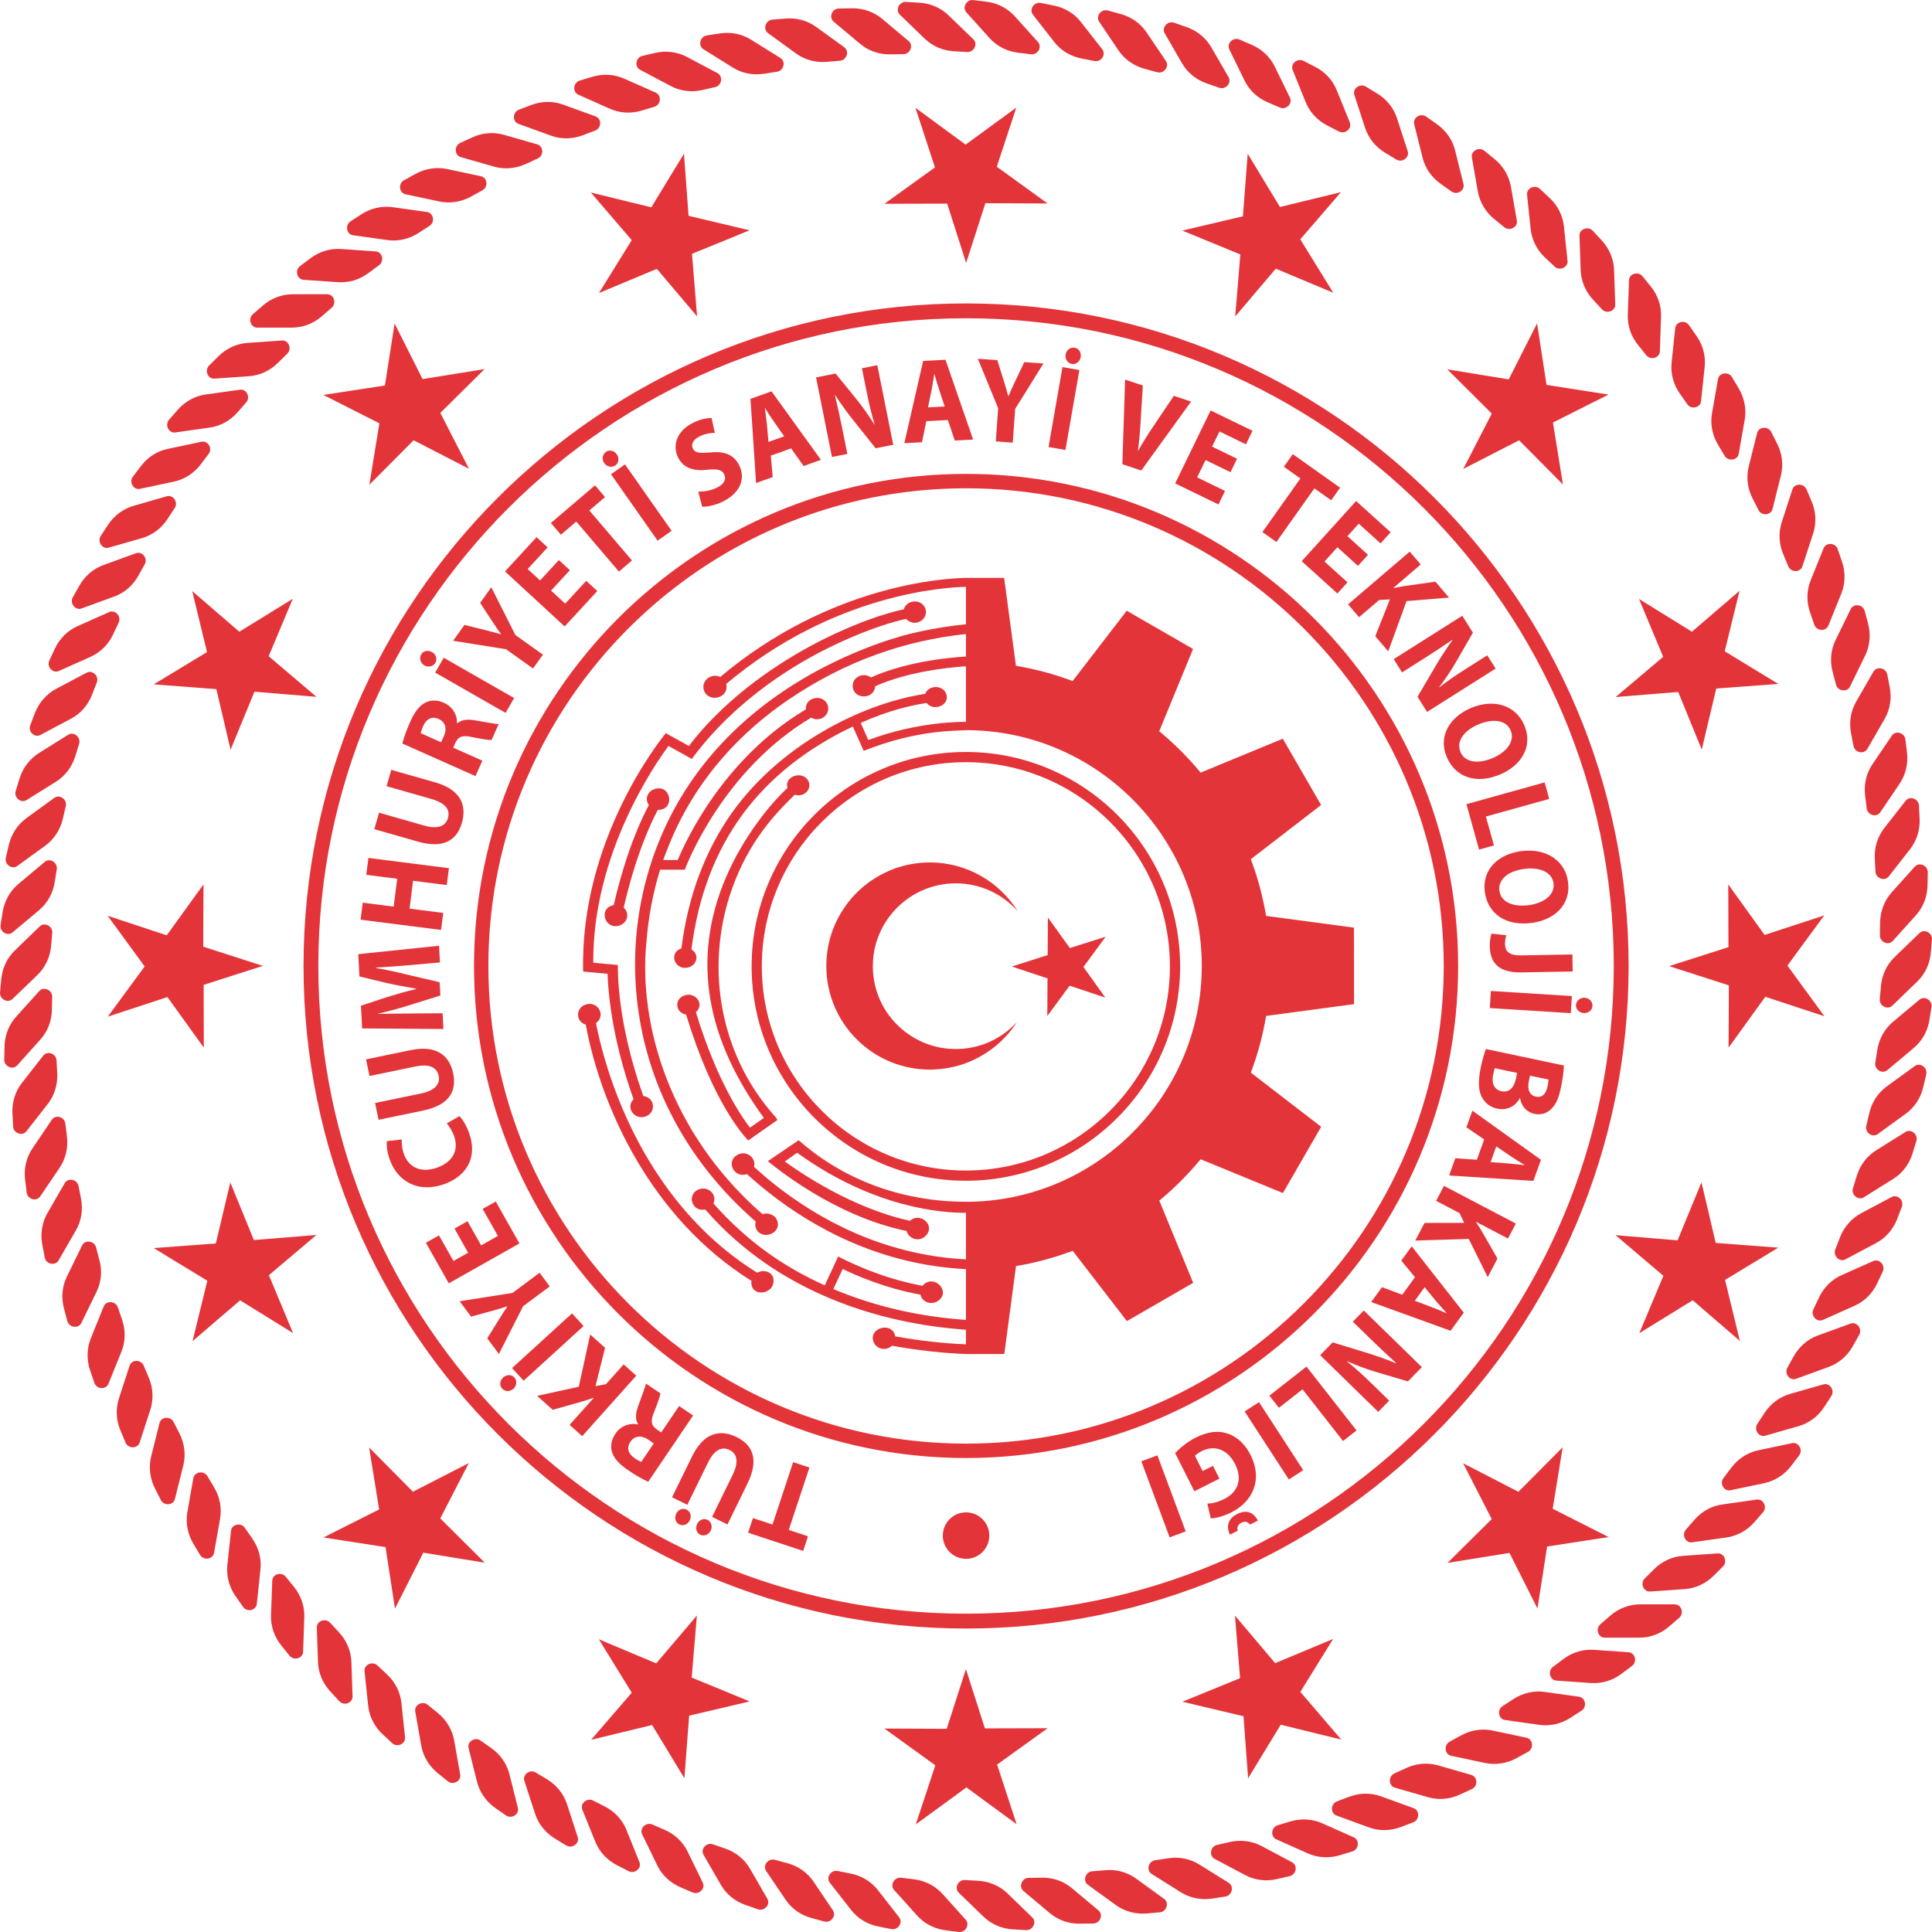
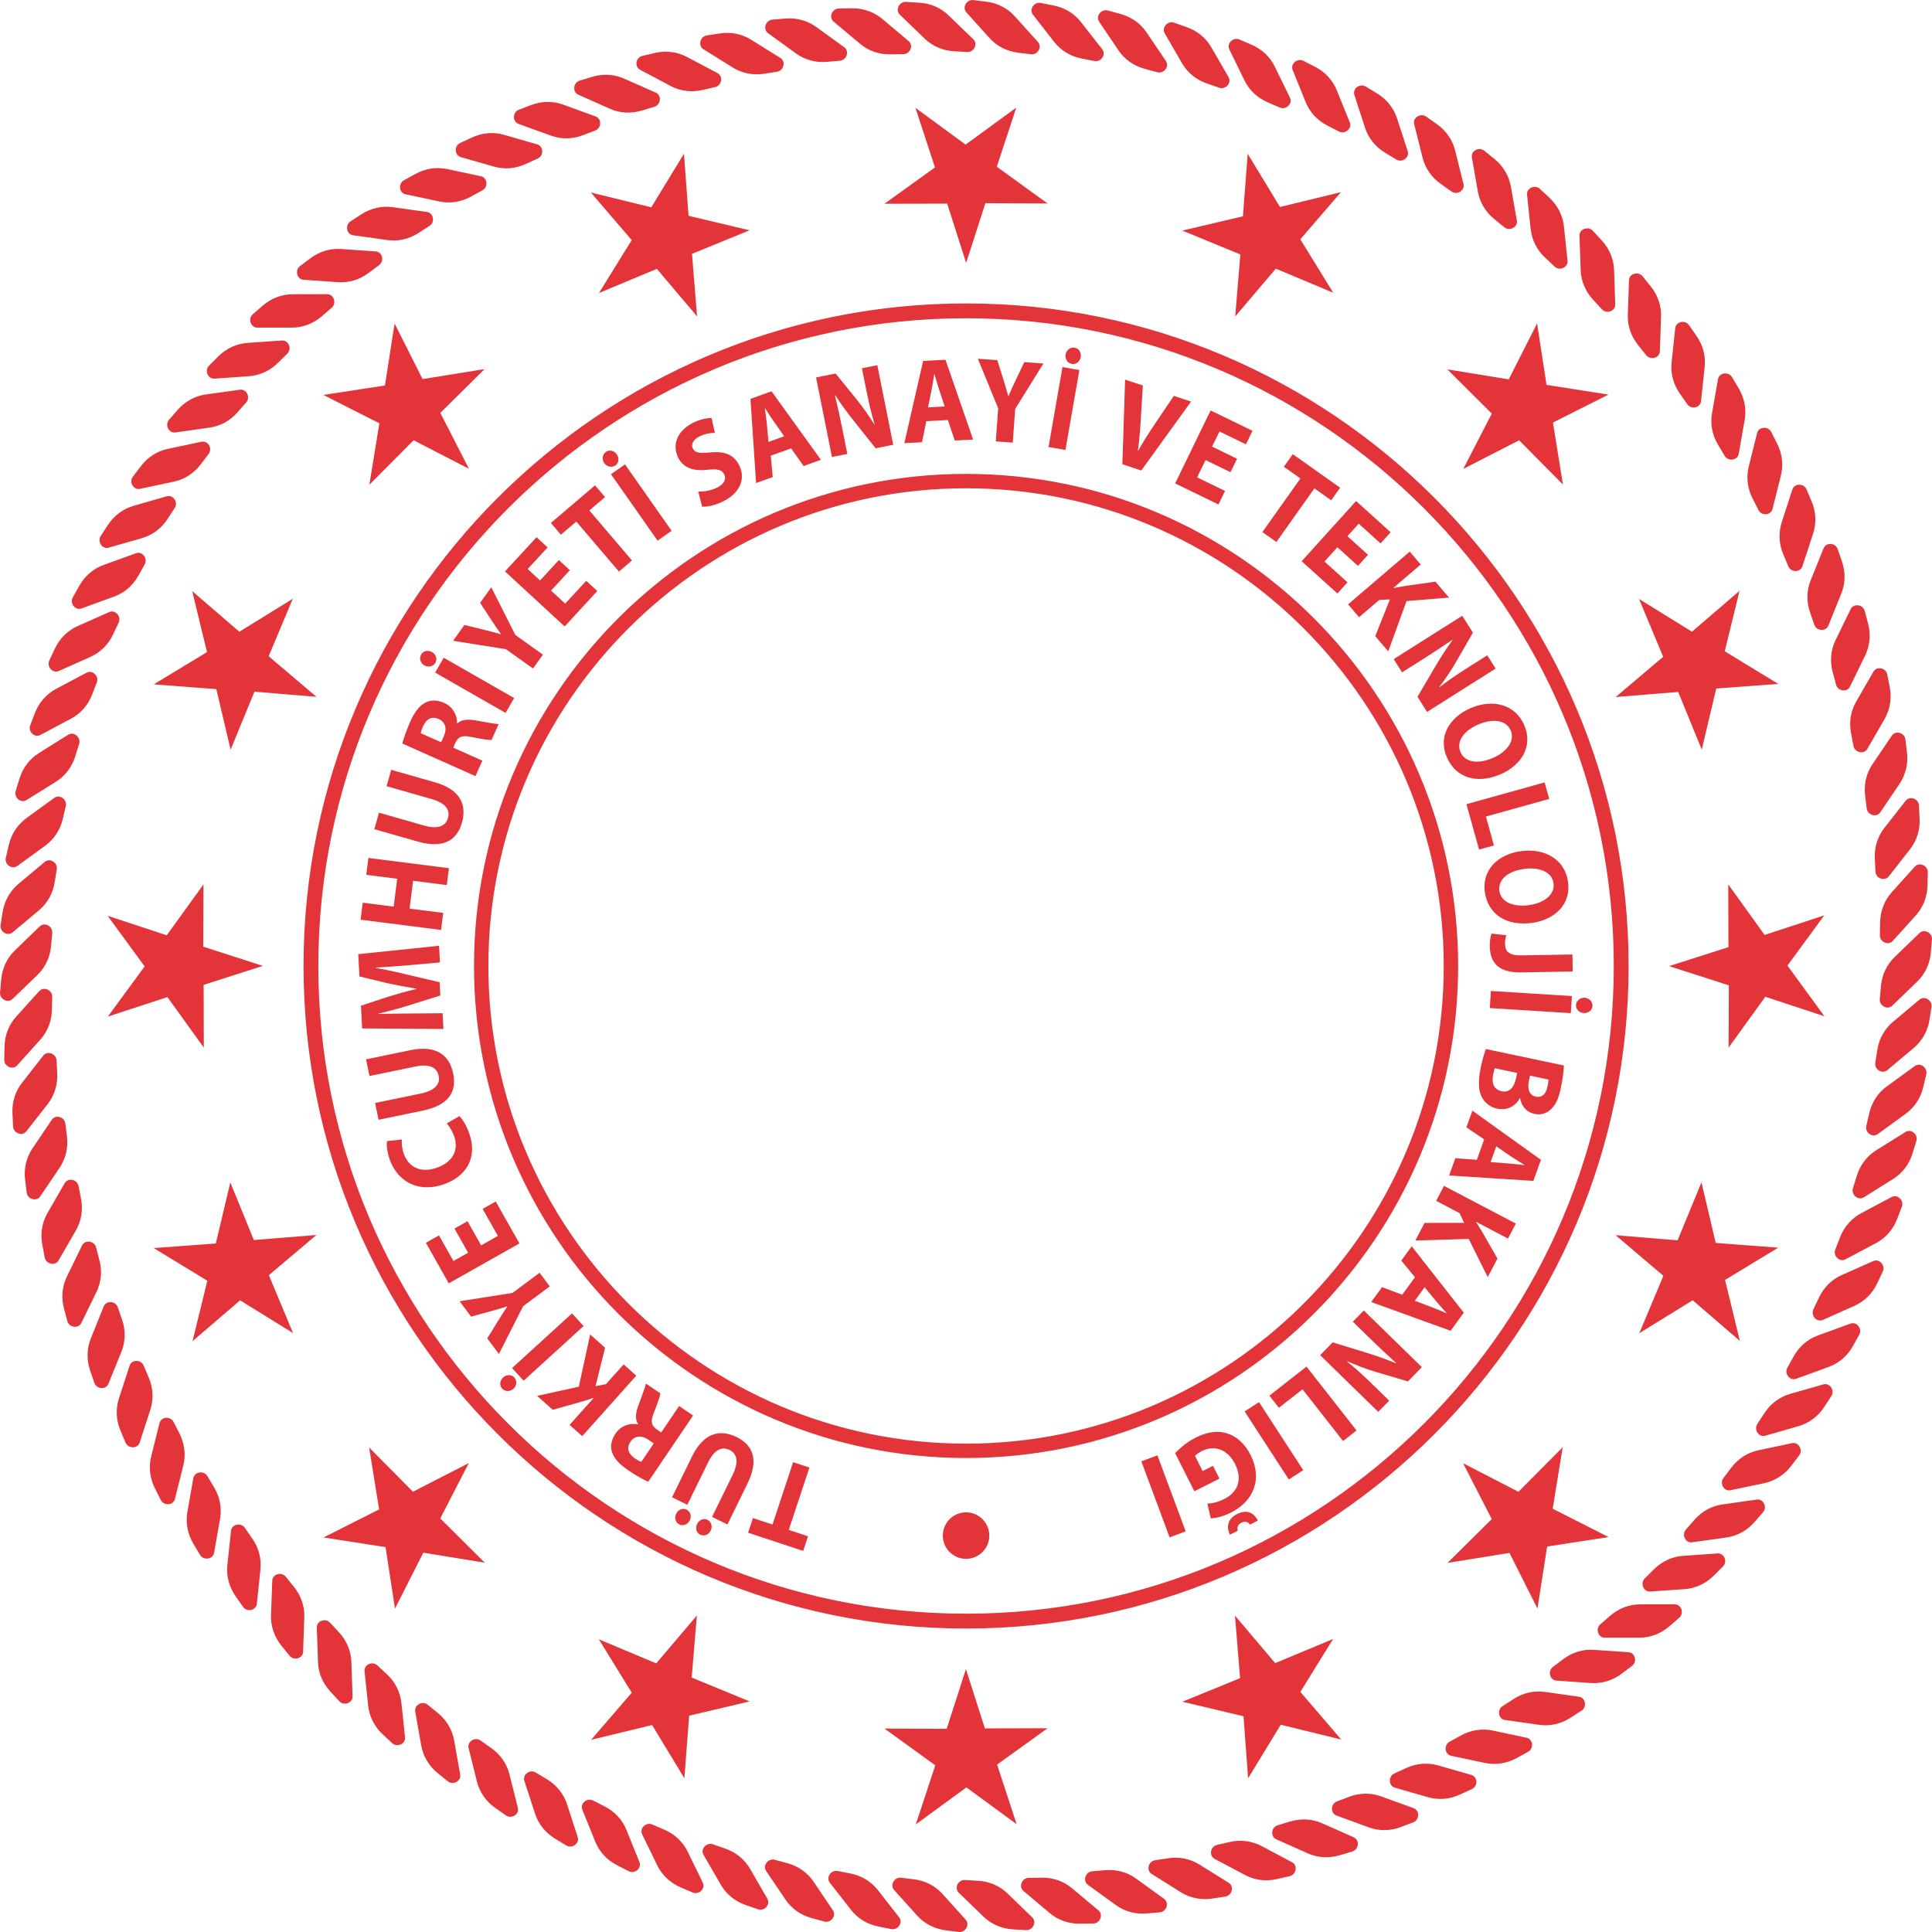
<svg xmlns="http://www.w3.org/2000/svg" xml:space="preserve" width="20.045mm" height="20.045mm" version="1.1" style="shape-rendering:geometricPrecision; text-rendering:geometricPrecision; image-rendering:optimizeQuality; fill-rule:evenodd; clip-rule:evenodd" viewBox="0 0 3270.41 3270.45">
  <defs>
    <style type="text/css">
   
    .fil0 {fill:#E33439;fill-rule:nonzero}
   
  </style>
  </defs>
  <g id="Layer_x0020_1">
    <g id="_2010342140976">
      <path class="fil0" d="M2775.04 2772.25l-58.57 0c-11.19,0 -16.22,-15.17 -7.42,-22.71l16.81 -14.59c14.34,-12.38 32.21,-19.15 50.61,-19.15l58.54 0c11.26,0 16.27,15.14 7.47,22.79l-16.77 14.52c-14.34,12.37 -32.21,19.14 -50.66,19.14zm-1139.74 -212.15c-21.73,0 -39.35,17.62 -39.35,39.35 0,21.72 17.62,39.32 39.35,39.32 21.75,0 39.35,-17.6 39.35,-39.32 0,-21.73 -17.6,-39.35 -39.35,-39.35zm371.82 32.22l-47.89 -128.73 -27.2 10.12 47.9 128.73 27.18 -10.12zm14.65 -67.92l42.47 -21.41 -10.92 -21.65 -17.57 8.84 -12.91 -25.63c1.44,-2.15 5.82,-5.27 11.73,-8.24 21.16,-10.67 43.43,-3.13 56.17,22.14 13.38,26.56 3.72,47.87 -17.78,58.7 -12.53,6.3 -21.49,7.85 -29.19,8.11l5.76 24.91c7.02,0.08 19.91,-2.53 34.64,-9.95 37.43,-18.86 53.3,-56.03 32.96,-96.88 -8.96,-18.13 -22.78,-31.21 -38.6,-36.48 -15.96,-5.63 -33.87,-3.7 -54.71,6.8 -15.06,7.59 -28.11,19.2 -34.62,26.09l32.57 64.64zm107.57 49.62c-6.85,-13.23 -18.47,-19.48 -35.27,-11.01 -16.07,8.09 -18.47,21.41 -12.09,34.87l13.2 -6.64c-1.4,-4.8 -0.67,-10.15 6.44,-13.72 6.95,-3.51 11.68,-0.46 14.18,3.33l13.54 -6.82zm76.7 -85.35l-74.82 -115.19 -24.33 15.79 74.81 115.2 24.34 -15.81zm5.55 -175.33l-62.82 49.22 16.12 20.54 39.96 -31.33 68.62 87.57 22.84 -17.9 -84.73 -108.11zm78.46 -76l29.61 28.88c16.04,15.66 30.13,28.89 43.64,41.03l-0.21 0.54c-15.92,-6.75 -34.44,-13.17 -50.22,-18l-56.97 -17.46 -21.16 21.68 98.3 95.94 18.53 -18.99 -28.73 -28.05c-14.75,-14.39 -28.44,-26.92 -42.73,-38.24l0.38 -0.39c15.11,6.79 32.61,13.3 48.26,17.96l54.58 16.17 23.58 -24.15 -98.32 -95.94 -18.53 19.01zm83.65 -45.7l-34.28 -12.76 -18.29 25.16 134.42 48.67 22.27 -30.64 -88.14 -112.37 -17.6 24.23 23.14 28.1 -21.52 29.61zm37.87 -12.61l19.14 23.28c5.22,6.38 12.45,14.02 17.98,20.36l-0.23 0.31c-7.73,-3.3 -17.29,-7.46 -25.24,-10.38l-28.27 -10.72 16.63 -22.86zm32.78 -171.64l-13.31 25.35 39.68 20.84 7.75 16.45 -67.06 0.11 -15.7 29.87 90.52 -2.79 32.14 64.64 16.48 -31.39 -26.9 -46.91c-3.02,-4.8 -5.97,-9.74 -9.35,-14.75l0.24 -0.47 53.81 28.24 13.31 -25.35 -121.62 -63.84zm55.64 -44.15l-36.48 -2.66 -10.52 29.27 142.66 9.12 12.81 -35.65 -116.05 -83.21 -10.12 28.18 30.07 20.51 -12.37 34.44zm32.83 -22.7l24.88 16.98c6.8,4.67 15.88,9.99 22.96,14.52l-0.13 0.36c-8.35,-1 -18.68,-2.3 -27.13,-2.89l-30.13 -2.38 9.56 -26.59zm-17.52 -164.75c-2.35,6.1 -5.56,16.25 -8.5,30.18 -5.24,24.88 -4.05,41 1.84,51.74 5.09,9.2 13.59,16.43 25.75,18.99 17.34,3.67 31.16,-4.45 38.36,-17.87l0.39 0.08c2.56,15.26 12.38,24.13 24.38,26.66 12.14,2.56 22.63,-1.81 29.45,-9.5 7.73,-7.86 11.71,-18.06 15.35,-35.31 2.97,-14.08 4.96,-29.38 4.94,-37.12l-131.96 -27.87zm105.94 51.64c-0.11,2.45 -0.47,6.05 -1.76,12.2 -2.69,12.78 -9.59,18.91 -19.76,16.76 -10,-2.1 -14.88,-11.49 -11.75,-26.32l1.94 -9.25 31.33 6.61zm-53.07 -11.21l-2.04 9.63c-2.97,14.1 -10.72,24.28 -24.28,21.41 -14.13,-2.99 -16.95,-15.39 -14.26,-28.16 1.03,-4.83 1.73,-8.21 2.69,-10.85l37.88 7.98zm92.61 -130.13l-137.08 -8.61 -1.81 28.94 137.08 8.63 1.81 -28.96zm6.98 15.26c-0.46,7.18 5.71,13.05 13.02,13.51 7.96,0.49 14.42,-4.58 14.86,-11.76 0.47,-7.41 -5.27,-13.64 -13.23,-14.13 -7.31,-0.46 -14.19,4.81 -14.65,12.38zm-92.44 -84.09c-21.37,0.39 -27.46,-7.15 -27.67,-19.22 -0.1,-5.71 0.83,-10.83 2.22,-14.88l-25.13 -2.77c-1.97,5.73 -3.03,14.52 -2.92,21.13 0.51,28.03 14.5,45.24 53.6,44.54l86.8 -1.55 -0.51 -28.78 -86.39 1.53zm78.97 -124.72c-5.22,-37.38 -39.12,-57.38 -79.9,-51.69 -38.73,5.42 -66.14,31.65 -60.91,69.23 5.17,36.99 35.75,58.33 80.37,52.08 37.53,-5.24 65.85,-30.79 60.43,-69.62zm-24.55 2.59c2.76,19.74 -16.71,33.59 -41.13,37 -26.43,3.69 -47.77,-4.67 -50.46,-23.98 -2.68,-19.15 14.46,-33.43 41.12,-37.17 26.41,-3.69 47.79,4.85 50.48,24.15zm-147.4 -133.82l21.39 76.86 25.16 -6.98 -13.62 -48.93 107.18 -29.84 -7.78 -27.95 -132.32 36.84zm97.76 -134.02c-14.98,-34.62 -52.96,-44.88 -90.76,-28.52 -35.88,15.53 -55.31,48.13 -40.23,82.95 14.83,34.28 49.97,46.7 91.33,28.8 34.77,-15.06 55.26,-47.23 39.66,-83.23zm-22.94 9.06c7.91,18.29 -7.16,36.82 -29.79,46.61 -24.49,10.61 -47.28,8.24 -55.03,-9.66 -7.68,-17.75 5.01,-36.07 29.73,-46.78 24.47,-10.59 47.35,-8.08 55.1,9.82zm-183.81 -98.14l34.95 -22.11c18.94,-11.98 35.09,-22.63 50.02,-32.96l0.49 0.33c-10.26,13.93 -20.8,30.44 -29.16,44.69l-30.17 51.38 16.2 25.62 116.09 -73.42 -14.19 -22.43 -33.92 21.47c-17.43,11.01 -32.79,21.42 -47.1,32.71l-0.29 -0.46c10.08,-13.13 20.49,-28.67 28.65,-42.78l28.37 -49.35 -18.03 -28.54 -116.1 73.42 14.19 22.43zm-91.4 -115.17l18.62 21.77 34.07 -29.12 18.14 -1.08 -24.77 62.33 21.93 25.65 30.98 -85.1 71.95 -5.87 -23.05 -26.95 -53.53 7.6c-5.58,1.03 -11.27,1.93 -17.16,3.21l-0.34 -0.41 46.19 -39.48 -18.62 -21.78 -104.4 89.25zm33.76 -83.88l-34.83 -31.51 19.14 -21.16 36.95 33.41 17.08 -18.91 -58.48 -52.86 -92.12 101.87 60.47 54.67 17.08 -18.89 -38.95 -35.21 21.85 -24.16 34.83 31.51 16.97 -18.76zm-178.75 -38.47l23.67 16.77 64.33 -90.76 28.45 20.17 15.09 -21.29 -80.11 -56.78 -15.09 21.31 27.96 19.82 -64.32 90.76zm-42.93 -124.13l-42.24 -20.53 12.47 -25.66 44.8 21.78 11.14 -22.92 -70.91 -34.46 -60.04 123.54 73.31 35.63 11.14 -22.91 -47.22 -22.96 14.24 -29.29 42.22 20.53 11.08 -22.76zm-162.13 19.91l84.29 -116.69 -29.17 -9.72 -34 50.51c-9.15,13.53 -18.08,27.7 -26.35,42.36l-0.52 -0.16c2.51,-17.18 3.7,-33.35 4.72,-50.17l3.65 -60.04 -30.02 -10.02 -4.6 143.25 32.01 10.69zm-133.38 -175.1l-23.61 135.32 28.6 4.98 23.61 -135.31 -28.6 -4.99zm15.92 -5.25c7.1,1.24 13.62,-4.24 14.88,-11.47 1.37,-7.85 -2.97,-14.83 -10.07,-16.05 -7.29,-1.29 -14.13,3.74 -15.48,11.6 -1.27,7.21 3.21,14.64 10.67,15.92zm-100.11 133.17l4.13 -57.1 47.8 -76.85 -32.37 -2.35 -15.24 32.01c-4.47,9.48 -8.09,17.21 -11.5,25.52l-0.44 -0.02c-2.56,-9.17 -4.65,-16.67 -7.9,-26.94l-10.64 -33.89 -32.91 -2.38 34.39 83.8 -4.05 56.11 28.72 2.09zm-109.82 -38.24l11.68 34.69 31.05 -1.63 -46.76 -135.09 -37.84 1.97 -31.83 139.2 29.89 -1.57 7.28 -35.65 36.53 -1.93zm-33.61 -21.49l6.04 -29.53c1.68,-8.06 3.07,-18.49 4.52,-26.77l0.38 -0.02c2.3,8.09 5.09,18.11 7.82,26.14l9.48 28.72 -28.23 1.47zm-136.59 78.87l-8.09 -40.56c-4.39,-21.96 -8.55,-40.87 -12.84,-58.52l0.49 -0.33c9.32,14.59 20.95,30.35 31.26,43.24l37.13 46.6 29.73 -5.92 -26.9 -134.7 -26.04 5.2 7.86 39.35c4.05,20.23 8.26,38.29 13.66,55.72l-0.52 0.1c-8.65,-14.13 -19.4,-29.4 -29.68,-42.08l-35.89 -44.2 -33.1 6.62 26.92 134.67 26.02 -5.19zm-95.1 -9.41l21.13 29.87 29.3 -10.49 -83.63 -115.94 -35.67 12.76 9.51 142.48 28.18 -10.1 -3.28 -36.24 34.46 -12.35zm-38.37 -10.92l-2.71 -30c-0.72,-8.21 -2.38,-18.6 -3.38,-26.95l0.36 -0.13c4.54,7.1 10.08,15.91 15.01,22.79l17.31 24.78 -26.59 9.51zm-112.3 109.58c8.35,0.52 23.01,-2.45 36.01,-9.12 31.23,-16.01 36.97,-40.87 26.46,-61.38 -8.84,-17.21 -24.03,-23.66 -48.2,-21.32 -17.77,1.52 -25.94,1.35 -29.91,-6.41 -3.28,-6.36 -0.65,-14.59 10.47,-20.3 11.16,-5.71 21,-6.41 26.74,-6.38l-5.69 -25.26c-8.4,0.23 -19.32,2.12 -32.17,8.71 -26.77,13.72 -34.8,38.03 -24.1,58.9 9.07,17.74 27.13,22.7 49.71,20.07 16.32,-1.73 23.97,-0.15 27.85,7.47 4.1,7.96 0.55,16.4 -11.26,22.45 -11,5.65 -23.56,7.28 -32.45,7.03l6.53 25.53zm-154.33 -54.89l78.93 112.43 23.74 -16.67 -78.93 -112.41 -23.74 16.66zm7.55 -14.96c5.89,-4.13 6.62,-12.63 2.4,-18.63 -4.57,-6.51 -12.58,-8.37 -18.47,-4.24 -6.07,4.26 -7.34,12.64 -2.76,19.15 4.21,6 12.63,8.08 18.83,3.72zm5.92 179.75l22.09 -18.81 -72.16 -84.68 26.55 -22.61 -16.94 -19.87 -74.73 63.68 16.94 19.87 26.1 -22.24 72.15 84.66zm-101.63 -19.53l-31.85 34.54 -20.98 -19.35 33.77 -36.63 -18.73 -17.26 -53.43 57.95 100.98 93.13 55.26 -59.94 -18.71 -17.26 -35.6 38.6 -23.95 -22.09 31.85 -34.52 -18.6 -17.16zm-27.08 160.11l-46.6 -33.23 -40.76 -80.81 -18.86 26.41 19.42 29.69c5.76,8.73 10.47,15.84 15.81,23.09l-0.24 0.36c-9.15,-2.58 -16.66,-4.7 -27.12,-7.26l-34.47 -8.55 -19.17 26.86 89.47 14.23 45.8 32.68 16.72 -23.46zm-182.33 30.41l119.22 68.22 14.42 -25.17 -119.22 -68.23 -14.42 25.19zm0.47 -16.77c3.59,-6.25 0.64,-14.24 -5.73,-17.88 -6.92,-3.96 -14.96,-2.24 -18.53,4 -3.69,6.44 -1.27,14.55 5.65,18.52 6.36,3.64 14.86,1.96 18.62,-4.63zm67.74 191.97l11.65 -26.17 -49.32 -21.98 3.54 -7.96c5.01,-10.65 11.5,-13.75 28.5,-9.89 17,3.39 28.45,5.22 32.84,4.88l12.04 -26.99c-5.84,0.03 -23.8,-3.61 -39.6,-6.23 -12.86,-2.2 -23.23,-1.47 -30.41,5.09l-0.52 -0.23c0.57,-11.8 -5.74,-27.28 -21.73,-34.39 -11.55,-5.16 -22.03,-5.22 -31.02,-0.93 -10.77,5.14 -18.96,16.02 -26.68,33.35 -6.27,14.03 -10.77,27.15 -13.07,36.3l123.77 55.15zm-92.75 -72.69c0.46,-2.04 1.5,-5.92 4.36,-12.35 5.61,-12.02 14.6,-16.74 26.15,-11.58 10.98,4.89 14.57,15.84 8.71,28.99l-4.62 10.36 -34.61 -15.42zm-78.48 162.55l73.7 21.01c42.11,12.02 65.75,-0.96 74.59,-31.96 9.17,-32.09 -4.78,-56.75 -45.54,-68.38l-74.09 -21.13 -7.91 27.69 76.05 21.7c23.31,6.66 31.98,17.78 27.8,32.4 -4.05,14.21 -17.88,18.93 -40.61,12.45l-76.03 -21.7 -7.96 27.92zm-23.28 153.19l136.25 17.34 3.67 -28.78 -57.02 -7.26 6 -47.18 57.01 7.26 3.64 -28.57 -136.25 -17.34 -3.64 28.57 52.37 6.67 -6 47.17 -52.36 -6.67 -3.67 28.8zm134.34 72.41l-1.48 -28.21 -136.77 14.19 1.96 37.67 46.29 11.24c15.5,3.39 33.84,6.79 49.89,9.56l0.02 0.54c-15.88,3.67 -32.79,8.53 -48.46,13.35l-45.15 14.9 2.01 38.42 137.61 0.98 -1.4 -26.68 -52.21 0.42c-17.12,-0.02 -38.31,0.51 -56.88,0.72l-0.02 -0.39c17.72,-3.98 37.05,-9.35 52.86,-14.33l52.41 -16.4 -1.17 -22.55 -54.33 -12.71c-16.3,-4.1 -36.14,-8.39 -53.81,-11.44l-0.03 -0.59c19.91,-1.04 39.83,-2.63 56.29,-4.08l52.39 -4.63zm-103.87 266.34l75.05 -15.55c42.86,-8.88 57.81,-31.33 51.26,-62.91 -6.77,-32.68 -30.56,-48.05 -72.07,-39.45l-75.44 15.61 5.84 28.21 77.43 -16.04c23.76,-4.91 36.58,0.93 39.68,15.83 2.99,14.47 -7.1,25.06 -30.22,29.86l-77.43 16.02 5.89 28.42zm115.38 6.1c4.21,4.54 9.43,12.94 12.37,21.15 8.7,24.28 -2.51,44.39 -28.41,53.65 -28.81,10.33 -48.82,-1.45 -56.52,-23.02 -3.46,-9.66 -3.93,-18.16 -3.41,-24.57l-25.19 2.79c-0.95,5.76 -0.2,17.6 4.83,31.67 13.05,36.42 48.11,56.91 92.22,41.12 36.87,-13.2 56.97,-44.59 42.08,-86.18 -5.22,-14.62 -12.14,-24.82 -16.58,-28.86l-21.39 12.27zm13.12 178.02l23.09 40.9 -24.83 14.03 -24.51 -43.38 -22.17 12.51 38.75 68.66 119.61 -67.53 -40.09 -70.99 -22.17 12.53 25.81 45.72 -28.36 16.01 -23.1 -40.89 -22.03 12.43zm144.07 74.82l-45.9 34.18 -89.43 14.05 19.38 26.04 34.21 -9.4c10.07,-2.81 18.29,-5.11 26.82,-7.98l0.24 0.34c-5.25,7.95 -9.56,14.44 -15.21,23.59l-18.7 30.2 19.71 26.46 40.94 -80.79 45.13 -33.61 -17.21 -23.09zm-27 182.75l101.47 -92.56 -19.55 -21.44 -101.48 92.56 19.56 21.44zm-15.81 -5.6c-4.85,-5.32 -13.36,-4.96 -18.78,-0.02 -5.89,5.37 -6.72,13.54 -1.88,18.86 4.99,5.48 13.46,5.68 19.35,0.31 5.42,-4.94 6.41,-13.54 1.31,-19.15zm206.49 -2.97l-21.36 -19.09 -29.86 33.41 -17.83 3.52 16.19 -65.08 -25.16 -22.48 -19.3 88.48 -70.53 15.45 26.45 23.62 52.05 -14.68c5.38,-1.76 10.92,-3.43 16.58,-5.5l0.41 0.36 -40.5 45.32 21.36 19.09 91.51 -102.43zm96.23 67.47l-23.72 -16.07 -30.3 44.72 -7.2 -4.88c-9.61,-6.8 -11.52,-13.75 -4.75,-29.79 6.33,-16.15 10.13,-27.12 10.57,-31.51l-24.47 -16.58c-0.98,5.74 -7.72,22.81 -13.07,37.88 -4.42,12.27 -5.53,22.63 -0.31,30.84l-0.33 0.47c-11.52,-2.64 -27.87,0.86 -37.69,15.37 -7.08,10.46 -8.99,20.75 -6.35,30.36 3.18,11.5 12.45,21.47 28.14,32.11 12.73,8.63 24.83,15.37 33.45,19.24l76.01 -112.17zm-87.84 78.56c-1.91,-0.82 -5.56,-2.51 -11.39,-6.46 -10.85,-7.64 -13.92,-17.31 -6.82,-27.79 6.74,-9.95 18.16,-11.57 30.09,-3.48l9.38 6.35 -21.26 31.37zm145.98 105.79l33.71 -68.82c19.25,-39.32 10.65,-64.89 -18.31,-79.08 -29.97,-14.67 -56.68,-5.32 -75.35,32.76l-33.89 69.19 25.88 12.68 34.78 -71.02c10.65,-21.78 23.15,-28.34 36.81,-21.65 13.26,6.51 15.47,20.95 5.06,42.18l-34.77 71.01 26.07 12.76zm-33.99 -7.83c-6.48,-3.17 -14.05,0.2 -17.36,6.95 -3.49,7.16 -1.22,15.09 5.06,18.16 6.66,3.26 14.46,0.28 17.98,-6.89 3.3,-6.75 1.13,-14.9 -5.68,-18.22zm-35.23 -17.25c-6.67,-3.28 -14.19,0.11 -17.51,6.85 -3.51,7.18 -1.27,15.08 5.2,18.24 6.66,3.26 14.28,0.18 17.78,-6.98 3.3,-6.74 1.32,-14.78 -5.48,-18.11zm207.94 -71.23l-27.56 -9.12 -34.93 105.63 -33.12 -10.96 -8.19 24.78 93.21 30.84 8.21 -24.78 -32.57 -10.77 34.95 -105.61zm265.16 -1945.44c-604.59,0 -1096.49,491.85 -1096.49,1096.42 0,604.59 491.9,1096.44 1096.49,1096.44 604.57,0 1096.44,-491.85 1096.44,-1096.44 0,-604.57 -491.87,-1096.42 -1096.44,-1096.42zm0 2217.99c-618.44,0 -1121.53,-503.16 -1121.53,-1121.57 0,-618.39 503.09,-1121.53 1121.53,-1121.53 618.41,0 1121.55,503.14 1121.55,1121.53 0,618.41 -503.14,1121.57 -1121.55,1121.57zm0 -1930.19c-445.87,0 -808.63,362.76 -808.63,808.62 0,445.87 362.76,808.59 808.63,808.59 445.87,0 808.59,-362.71 808.59,-808.59 0,-445.86 -362.71,-808.62 -808.59,-808.62zm0 1641.55c-459.27,0 -832.94,-373.59 -832.94,-832.93 0,-459.32 373.68,-832.98 832.94,-832.98 459.28,0 832.99,373.66 832.99,832.98 0,459.33 -373.71,832.93 -832.99,832.93zm366.09 -2077.79l102.56 -24.13 8.09 -105.9 54.62 90.09 103.23 -25.06 -68.8 79.8 55.73 90.42 -97.18 -40.77 -68.77 80.97 8.75 -105.02 -98.24 -40.4zm448.55 234.88l104 16.97 47.98 -94.76 15.99 104.14 104.96 16.36 -94.09 47.38 16.89 104.88 -74.17 -74.84 -94.53 48.46 48.28 -93.67 -75.3 -74.92zm324.52 388.67l89.59 55.47 80.58 -69.21 -25.06 102.36 90.7 55.26 -105.07 7.78 -24.55 103.34 -39.86 -97.53 -105.89 8.61 80.47 -68.07 -40.9 -98.02zm151.07 483.25l61.54 85.53 100.93 -33.07 -62.31 84.94 62.65 85.79 -100.06 -33.02 -62.21 86.1 0.49 -105.38 -101.12 -32.57 100.36 -32.09 -0.26 -106.21zm-45.36 504.27l24.11 102.59 105.92 8.03 -90.09 54.64 25.06 103.26 -79.8 -68.82 -90.42 55.73 40.77 -97.16 -80.94 -68.79 104.99 8.75 40.4 -98.24zm-234.9 448.55l-16.95 104.01 94.76 47.97 -104.16 16.02 -16.35 104.94 -47.38 -94.11 -104.88 16.89 74.84 -74.17 -48.46 -94.53 93.67 48.29 74.9 -75.31zm-388.65 324.5l-55.46 89.57 69.19 80.63 -102.36 -25.06 -55.26 90.7 -7.78 -105.09 -103.36 -24.54 97.55 -39.88 -8.61 -105.87 68.07 80.44 98.02 -40.9zm-483.25 151.08l-85.53 61.54 33.07 100.93 -84.96 -62.33 -85.77 62.67 33.06 -100.05 -86.11 -62.23 105.37 0.47 32.57 -101.08 32.09 100.36 106.21 -0.29zm-504.28 -45.36l-102.56 24.13 -8.08 105.9 -54.61 -90.09 -103.26 25.04 68.8 -79.78 -55.72 -90.42 97.16 40.77 68.79 -80.94 -8.75 104.99 98.22 40.4zm-448.53 -234.88l-104.01 -16.95 -47.97 94.74 -15.99 -104.16 -104.97 -16.33 94.12 -47.43 -16.9 -104.83 74.17 74.86 94.53 -48.49 -48.28 93.67 75.3 74.92zm-324.52 -388.65l-89.59 -55.47 -80.58 69.18 25.06 -102.33 -90.7 -55.28 105.07 -7.78 24.55 -103.34 39.86 97.52 105.89 -8.58 -80.47 68.07 40.9 98.02zm-151.07 -483.25l-61.56 -85.54 -100.94 33.1 62.36 -84.99 -62.65 -85.75 100.06 33.04 62.2 -86.13 -0.47 105.38 101.09 32.55 -100.36 32.13 0.28 106.21zm45.36 -504.3l-24.13 -102.54 -105.9 -8.09 90.09 -54.61 -25.06 -103.25 79.8 68.8 90.42 -55.73 -40.79 97.18 80.97 68.77 -105.01 -8.75 -40.4 98.22zm234.88 -448.53l16.95 -104.01 -94.74 -47.97 104.16 -15.99 16.33 -104.96 47.4 94.11 104.86 -16.9 -74.82 74.17 48.46 94.53 -93.67 -48.28 -74.92 75.3zm388.67 -324.5l55.47 -89.59 -69.21 -80.58 102.35 25.06 55.28 -90.73 7.78 105.11 103.34 24.52 -97.53 39.88 8.61 105.87 -68.09 -80.44 -98.01 40.9zm483.25 -151.08l85.53 -61.54 -33.07 -100.96 84.94 62.36 85.79 -62.65 -33.02 100.05 86.08 62.23 -105.37 -0.49 -32.57 101.09 -32.11 -100.36 -106.2 0.28zm1195.82 2504.04l-58.39 -4.13c-11.16,-0.78 -15.14,-16.17 -5.81,-23.22l17.77 -13.3c15.09,-11.34 33.45,-16.9 51.74,-15.53l58.48 4.03c11.24,0.82 15.17,16.27 5.84,23.22l-17.87 13.38c-15.09,11.36 -33.4,16.77 -51.75,15.55zm-87.19 70.81l-58.08 -8.21c-11.19,-1.52 -13.93,-17.23 -4.21,-23.51l18.68 -12.07c15.89,-10.28 34.59,-14.55 52.73,-11.99l58.03 8.19c11.05,1.6 13.88,17.31 4.26,23.49l-18.71 12.09c-15.96,10.36 -34.56,14.52 -52.7,12.01zm-92.07 64.48l-57.28 -12.14c-11.01,-2.37 -12.73,-18.16 -2.56,-23.84l19.45 -10.69c16.59,-9.09 35.54,-12.04 53.55,-8.16l57.24 12.14c10.98,2.35 12.71,18.14 2.63,23.82l-19.6 10.7c-16.58,9.12 -35.4,11.93 -53.42,8.16zm-96.25 58l-56.32 -16.17c-10.75,-3.07 -11.4,-19.06 -1.01,-23.97l20.25 -9.25c17.26,-8.01 36.27,-9.51 53.99,-4.49l56.31 16.17c10.74,3.12 11.4,19.06 0.88,23.9l-20.25 9.32c-17.1,8.04 -36.17,9.56 -53.84,4.49zm-100.06 51.17l-55.05 -20.17c-10.59,-3.77 -10.03,-19.68 0.67,-23.84l20.85 -7.91c17.77,-6.71 36.82,-7 54.1,-0.65l54.98 19.94c10.61,3.83 10.07,19.84 -0.65,23.97l-20.85 7.9c-17.74,6.75 -36.79,7 -54.05,0.77zm-103.42 43.94l-53.53 -23.84c-10.25,-4.57 -8.73,-20.41 2.35,-23.8l21.34 -6.44c18.11,-5.42 37.18,-4.37 54,3.07l53.48 23.8c10.26,4.62 8.65,20.46 -2.37,23.87l-21.29 6.44c-18.14,5.42 -37.25,4.37 -53.99,-3.1zm-106.23 36.66l-51.74 -27.43c-9.94,-5.4 -7.13,-21.03 4.08,-23.59l21.62 -4.96c18.57,-4.21 37.48,-1.78 53.79,6.8l51.66 27.52c9.94,5.25 7.23,20.98 -4.06,23.53l-21.72 4.94c-18.5,4.26 -37.44,1.88 -53.63,-6.82zm-108.63 29.25l-49.62 -31.15c-9.53,-5.82 -5.74,-21.37 5.69,-23.14l21.98 -3.38c18.68,-2.9 37.46,0.73 53.12,10.59l49.65 30.95c9.54,5.97 5.68,21.46 -5.73,23.27l-21.98 3.38c-18.73,2.92 -37.41,-0.83 -53.12,-10.52zm-110.23 21.55l-47.48 -34.39c-8.99,-6.59 -4.13,-21.86 7.37,-22.81l22.22 -1.84c18.8,-1.68 37.26,3.36 52.14,14.21l47.46 34.39c9.04,6.62 4.16,21.8 -7.37,22.68l-22.19 2.01c-18.88,1.53 -37.31,-3.44 -52.16,-14.24zm-111.62 13.8l-44.84 -37.71c-8.61,-7.24 -2.68,-21.94 8.86,-22.12l22.21 -0.36c18.99,-0.33 37.02,5.96 51.1,17.88l44.92 37.57c8.57,7.15 2.71,22.04 -8.92,22.17l-22.25 0.28c-19.01,0.36 -36.99,-5.92 -51.07,-17.72zm-112.22 6.02l-42.08 -40.76c-8.09,-7.75 -1.22,-22.08 10.43,-21.46l22.14 1.27c18.98,0.98 36.5,8.5 49.76,21.23l42.08 40.76c8.09,7.75 1.17,22.09 -10.41,21.52l-22.17 -1.26c-19.01,-1.04 -36.51,-8.61 -49.75,-21.31zm-112.4 -1.86l-39.16 -43.48c-7.52,-8.37 0.42,-22.24 11.91,-20.75l21.99 2.69c18.86,2.32 35.78,11.11 48.13,24.83l39.19 43.48c7.44,8.37 -0.39,22.22 -11.94,20.75l-22.03 -2.79c-18.78,-2.38 -35.76,-11.08 -48.1,-24.73zm-111.93 -9.72l-35.99 -46.04c-7,-8.89 1.93,-22.17 13.23,-19.92l21.78 4.31c18.65,3.65 34.95,13.59 46.32,28.03l36.02 46.16c6.85,8.83 -1.97,22.06 -13.33,19.89l-21.75 -4.37c-18.68,-3.62 -34.95,-13.44 -46.29,-28.05zm-111.06 -17.54l-32.76 -48.41c-6.31,-9.41 3.54,-21.98 14.68,-18.96l21.39 5.81c18.36,4.96 33.97,16.02 44.25,31.29l32.73 48.51c6.31,9.27 -3.51,21.9 -14.65,18.91l-21.47 -5.89c-18.34,-4.93 -33.9,-15.96 -44.17,-31.26zm-109.48 -25.09l-29.27 -50.69c-5.68,-9.77 4.93,-21.62 15.94,-17.77l20.93 7.23c17.96,6.23 32.75,18.29 41.91,34.23l29.27 50.69c5.68,9.76 -5.01,21.62 -15.99,17.82l-20.9 -7.29c-17.98,-6.22 -32.73,-18.31 -41.9,-34.21zm-107.55 -32.73l-25.6 -52.6c-4.99,-10.08 6.4,-21.24 17.1,-16.69l20.43 8.78c17.46,7.49 31.37,20.59 39.42,37.05l25.65 52.6c4.88,10.08 -6.53,21.19 -17.16,16.69l-20.44 -8.78c-17.43,-7.47 -31.34,-20.53 -39.39,-37.05zm-104.97 -40.19l-21.94 -54.23c-4.21,-10.39 7.98,-20.67 18.29,-15.43l19.73 10.08c16.94,8.66 29.92,22.71 36.74,39.78l21.9 54.27c4.31,10.43 -7.88,20.72 -18.19,15.47l-19.81 -10.16c-16.89,-8.61 -29.81,-22.63 -36.71,-39.76zm-101.91 -47.32l-18.13 -55.69c-3.44,-10.64 9.38,-20.08 19.29,-14.08l19.09 11.47c16.12,9.82 28.13,24.69 33.81,42.13l18.11 55.77c3.51,10.59 -9.46,20.05 -19.38,14.15l-18.98 -11.58c-16.17,-9.81 -28.13,-24.69 -33.81,-42.16zm-98.38 -54.35l-14.19 -56.86c-2.72,-10.87 10.85,-19.37 20.31,-12.69l18.16 12.81c15.45,10.87 26.38,26.58 30.77,44.44l14.24 56.76c2.69,10.93 -10.83,19.4 -20.28,12.68l-18.22 -12.68c-15.45,-10.96 -26.37,-26.63 -30.79,-44.46zm-94.34 -61.13l-10.16 -57.63c-1.89,-11.08 12.12,-18.63 21.15,-11.31l17.25 13.98c14.65,12.02 24.36,28.41 27.52,46.53l10.21 57.61c1.96,11.08 -12.11,18.55 -21.03,11.36l-17.31 -14.05c-14.67,-12.01 -24.46,-28.31 -27.62,-46.5zm-89.82 -67.51l-6.13 -58.25c-1.13,-11.09 13.33,-17.74 21.8,-9.79l16.28 15.22c13.85,12.92 22.37,29.99 24.34,48.33l6.13 58.25c1.14,11.11 -13.41,17.56 -21.8,9.77l-16.32 -15.29c-13.84,-12.87 -22.42,-29.94 -24.31,-48.25zm-84.92 -73.55l-2.04 -58.59c-0.29,-11.26 14.62,-16.69 22.47,-8.21l15.12 16.27c12.89,13.85 20.25,31.52 20.97,49.86l1.97 58.48c0.38,11.31 -14.62,16.77 -22.5,8.21l-15.03 -16.25c-12.87,-13.88 -20.36,-31.47 -20.97,-49.76zm-79.55 -79.38l2.12 -58.54c0.34,-11.19 15.66,-15.68 22.91,-6.64l14.02 17.29c11.85,14.75 17.96,32.79 17.29,51.18l-2.02 58.51c-0.36,11.24 -15.71,15.68 -22.96,6.62l-13.95 -17.29c-11.91,-14.78 -18.01,-32.78 -17.41,-51.13zm-73.91 -84.81l6.22 -58.21c1.11,-11.13 16.67,-14.54 23.4,-5.04l12.66 18.26c10.9,15.55 15.71,34.03 13.75,52.28l-6.13 58.23c-1.13,11.11 -16.81,14.54 -23.35,5.03l-12.73 -18.24c-10.78,-15.52 -15.66,-34.05 -13.82,-52.29zm-67.71 -89.69l10.15 -57.61c1.97,-11.06 17.75,-13.35 23.76,-3.46l11.45 19.15c9.68,16.23 13.2,35.05 10.03,53.06l-10.15 57.68c-1.97,11.11 -17.78,13.35 -23.74,3.49l-11.4 -19.11c-9.63,-16.33 -13.23,-35.03 -10.1,-53.21zm-61.3 -94.12l14.19 -56.76c2.68,-10.98 18.73,-12.11 23.87,-1.78l10.12 19.79c8.48,16.98 10.69,35.89 6.3,53.76l-14.24 56.86c-2.68,10.82 -18.57,11.98 -23.85,1.63l-10 -19.79c-8.5,-16.89 -10.77,-35.89 -6.38,-53.71zm-54.58 -98.22l18.13 -55.64c3.44,-10.78 19.38,-10.78 23.87,-0.1l8.66 20.51c7.33,17.36 8.27,36.5 2.58,53.97l-18.06 55.7c-3.49,10.69 -19.46,10.69 -23.92,0.08l-8.61 -20.51c-7.41,-17.51 -8.27,-36.48 -2.64,-54.02zm-47.58 -101.74l21.9 -54.28c4.26,-10.44 20.2,-9.4 23.92,1.63l7.2 21c6.13,17.95 5.74,36.99 -1.19,54.14l-21.94 54.18c-4.14,10.46 -20.15,9.4 -23.82,-1.6l-7.21 -20.98c-6.09,-17.95 -5.71,-36.95 1.16,-54.09zm-40.38 -104.86l25.68 -52.68c4.93,-9.99 20.7,-7.83 23.62,3.3l5.68 21.5c4.98,18.31 3.12,37.26 -4.89,53.89l-25.7 52.63c-4.86,10.07 -20.8,7.83 -23.74,-3.26l-5.68 -21.47c-4.86,-18.36 -3.12,-37.36 5.03,-53.91zm-33.01 -107.37l29.27 -50.74c5.61,-9.71 21.29,-6.38 23.46,4.98l4.21 21.78c3.49,18.58 0.51,37.43 -8.83,53.37l-29.22 50.71c-5.68,9.71 -21.26,6.44 -23.45,-4.88l-4.14 -21.88c-3.54,-18.57 -0.42,-37.43 8.7,-53.34zm-25.37 -109.45l32.76 -48.51c6.23,-9.4 21.63,-5.04 22.96,6.43l2.71 22.14c2.24,18.75 -2.12,37.3 -12.38,52.55l-32.83 48.52c-6.27,9.38 -21.67,4.98 -22.99,-6.51l-2.66 -22.01c-2.25,-18.84 2.12,-37.33 12.43,-52.62zm-17.72 -111l36.04 -46.16c6.98,-8.78 21.88,-3.39 22.5,8.09l1.19 22.32c0.86,18.81 -4.8,37.1 -16.12,51.57l-36.09 46.12c-6.87,8.84 -21.94,3.43 -22.5,-8.13l-1.14 -22.21c-0.91,-18.88 4.76,-37.23 16.12,-51.62zm-9.94 -111.93l39.22 -43.48c7.49,-8.26 22.06,-1.89 21.9,9.66l-0.54 22.24c-0.33,18.86 -7.24,36.71 -19.61,50.37l-39.16 43.55c-7.47,8.35 -22.09,1.83 -21.88,-9.71l0.49 -22.21c0.33,-19.01 7.24,-36.74 19.58,-50.42zm-2.02 -112.28l42.09 -40.76c8.08,-7.7 22.17,-0.28 21.13,11.26l-1.96 22.12c-1.7,18.84 -9.87,36.11 -23.1,48.93l-42.21 40.64c-8.03,7.75 -22.16,0.33 -21.08,-11.14l2.04 -22.19c1.66,-18.81 9.76,-36.12 23.09,-48.87zm5.68 -112.28l44.88 -37.62c8.58,-7.26 22.21,1.27 20.31,12.61l-3.56 21.93c-2.9,18.78 -12.29,35.37 -26.37,47.23l-44.88 37.59c-8.57,7.21 -22.17,-1.14 -20.26,-12.53l3.43 -21.99c3.02,-18.7 12.4,-35.36 26.45,-47.22zm13.61 -111.52l47.45 -34.46c9.07,-6.59 22.04,2.79 19.38,14.03l-5.04 21.65c-4.31,18.45 -14.83,34.41 -29.71,45.29l-47.36 34.36c-9.07,6.69 -22.01,-2.74 -19.38,-13.93l5.03 -21.65c4.36,-18.47 14.81,-34.41 29.65,-45.29zm21.37 -110.29l49.65 -31.06c9.51,-5.91 21.77,4.36 18.4,15.34l-6.51 21.26c-5.68,18.13 -17.21,33.27 -32.78,43.06l-49.76 30.97c-9.45,6.02 -21.75,-4.19 -18.31,-15.3l6.49 -21.18c5.63,-18.16 17.21,-33.33 32.81,-43.07zm28.94 -108.58l51.79 -27.46c9.89,-5.25 21.49,5.82 17.28,16.54l-8.06 20.75c-6.84,17.62 -19.43,32.04 -35.71,40.59l-51.69 27.52c-9.92,5.3 -21.47,-5.73 -17.21,-16.5l7.91 -20.8c6.93,-17.64 19.53,-31.96 35.7,-40.66zm36.51 -106.31l53.5 -23.76c10.26,-4.55 20.97,7.26 16.07,17.8l-9.46 20.08c-8.04,17.16 -21.6,30.54 -38.47,38.05l-53.52 23.85c-10.21,4.49 -20.93,-7.36 -15.97,-17.74l9.4 -20.17c8.04,-17.15 21.68,-30.58 38.46,-38.13zm43.84 -103.44l55.05 -19.94c10.49,-3.88 20.39,8.7 14.73,18.78l-10.82 19.4c-9.27,16.61 -23.69,29.09 -41.03,35.24l-55.02 20.07c-10.54,3.85 -20.48,-8.7 -14.85,-18.81l10.88 -19.4c9.27,-16.56 23.74,-29.06 41.05,-35.34zm50.84 -100.13l56.31 -16.22c10.8,-3.07 19.77,10.21 13.49,19.82l-12.22 18.62c-10.33,15.92 -25.62,27.31 -43.33,32.45l-56.29 16.1c-10.74,3.12 -19.74,-10.1 -13.48,-19.81l12.22 -18.63c10.33,-15.84 25.66,-27.26 43.3,-32.34zm57.82 -96.38l57.28 -12.14c11.01,-2.33 19.06,11.42 12.01,20.66l-13.38 17.72c-11.45,15.08 -27.52,25.39 -45.54,29.2l-57.28 12.14c-10.96,2.4 -18.96,-11.42 -12.01,-20.59l13.48 -17.67c11.44,-15.19 27.52,-25.55 45.44,-29.32zm64.43 -92.15l58.03 -8.08c11.05,-1.55 18.09,12.82 10.49,21.47l-14.64 16.71c-12.48,14.31 -29.2,23.48 -47.43,25.96l-57.97 8.24c-11.11,1.57 -18.16,-12.74 -10.64,-21.54l14.65 -16.71c12.5,-14.21 29.22,-23.54 47.49,-26.06zm70.6 -87.3l58.44 -4.06c11.18,-0.8 17.25,14 9.1,22.16l-15.89 15.66c-13.41,13.33 -30.74,21.31 -49.04,22.61l-58.46 4.1c-11.21,0.77 -17.26,-14.05 -9.04,-22.17l15.76 -15.63c13.43,-13.43 30.74,-21.34 49.13,-22.66zm76.57 -82.36l58.59 0c11.16,0 16.22,15.24 7.42,22.84l-16.81 14.52c-14.31,12.37 -32.13,19.14 -50.58,19.14l-58.49 0c-11.32,0 -16.32,-15.21 -7.52,-22.73l16.77 -14.54c14.34,-12.37 32.16,-19.24 50.61,-19.24zm82.13 -76.59l58.43 4.08c11.19,0.7 15.12,16.25 5.79,23.23l-17.82 13.22c-15.11,11.44 -33.37,16.89 -51.72,15.65l-58.41 -4.06c-11.26,-0.8 -15.17,-16.27 -5.87,-23.22l17.78 -13.38c15.08,-11.36 33.43,-16.82 51.82,-15.52zm87.27 -70.79l57.99 8.14c11.09,1.58 13.98,17.23 4.24,23.54l-18.71 12.02c-15.89,10.31 -34.56,14.52 -52.68,11.91l-58.1 -8.08c-11.09,-1.6 -13.85,-17.29 -4.21,-23.54l18.67 -12.14c16.01,-10.26 34.59,-14.42 52.81,-11.86zm91.97 -64.58l57.32 12.19c10.98,2.37 12.73,18.16 2.55,23.77l-19.42 10.74c-16.63,9.14 -35.49,12.02 -53.5,8.22l-57.27 -12.2c-10.98,-2.3 -12.78,-18.19 -2.64,-23.76l19.56 -10.72c16.61,-9.14 35.44,-12.02 53.4,-8.24zm96.33 -57.95l56.29 16.17c10.77,3.07 11.44,19.06 0.93,23.92l-20.18 9.25c-17.26,7.96 -36.27,9.56 -53.87,4.54l-56.42 -16.17c-10.72,-3.12 -11.32,-19.06 -0.85,-23.92l20.22 -9.3c17.15,-8.03 36.2,-9.56 53.89,-4.49zm100.08 -51.15l55.05 20.04c10.54,3.88 10.05,19.82 -0.77,23.92l-20.8 7.88c-17.59,6.82 -36.86,7.05 -54.09,0.72l-55.02 -19.94c-10.49,-3.88 -10.02,-19.87 0.77,-23.97l20.8 -7.9c17.64,-6.77 36.79,-6.98 54.05,-0.75zm103.38 -43.92l53.52 23.71c10.25,4.65 8.73,20.49 -2.35,23.89l-21.37 6.44c-18.11,5.5 -37.22,4.45 -54.02,-3.07l-53.47 -23.8c-10.26,-4.62 -8.65,-20.46 2.4,-23.87l21.29 -6.41c18.14,-5.45 37.2,-4.41 54,3.12zm106.3 -36.69l51.75 27.38c9.84,5.45 7.18,21.08 -4.13,23.64l-21.65 4.94c-18.53,4.23 -37.51,1.81 -53.61,-6.87l-51.85 -27.46c-9.89,-5.24 -7.13,-21.03 4.13,-23.48l21.63 -5.09c18.5,-4.16 37.41,-1.75 53.73,6.93zm108.5 -29.25l49.7 30.98c9.45,5.97 5.73,21.44 -5.73,23.28l-21.96 3.39c-18.71,2.94 -37.41,-0.73 -53.07,-10.59l-49.66 -30.95c-9.56,-6 -5.68,-21.46 5.69,-23.31l21.98 -3.34c18.73,-2.99 37.44,0.78 53.06,10.54zm110.39 -21.47l47.38 34.33c9.02,6.59 4.16,21.78 -7.33,22.78l-22.19 1.86c-18.86,1.66 -37.36,-3.41 -52.21,-14.18l-47.35 -34.41c-9.06,-6.64 -4.26,-21.85 7.33,-22.84l22.12 -1.84c18.88,-1.57 37.28,3.39 52.24,14.31zm111.5 -13.88l44.82 37.71c8.68,7.11 2.68,21.94 -8.89,22.12l-22.19 0.31c-18.99,0.38 -37,-5.91 -51.04,-17.78l-44.88 -37.62c-8.65,-7.24 -2.71,-22.04 8.83,-22.17l22.24 -0.36c19.01,-0.24 36.97,6.04 51.12,17.8zm112.22 -6l42.21 40.76c7.95,7.75 1.06,22.08 -10.52,21.46l-22.12 -1.29c-18.98,-1 -36.45,-8.52 -49.7,-21.26l-42.19 -40.71c-8.08,-7.75 -1.14,-22.17 10.39,-21.57l22.21 1.31c19.01,1.03 36.48,8.53 49.73,21.31zm112.41 1.84l39.16 43.48c7.52,8.37 -0.44,22.22 -11.96,20.7l-21.94 -2.63c-18.94,-2.46 -35.86,-11.13 -48.2,-24.85l-39.22 -43.53c-7.42,-8.35 0.44,-22.12 11.98,-20.7l22.04 2.74c18.81,2.28 35.75,11.11 48.15,24.78zm111.89 9.69l36.09 46.09c6.89,8.88 -1.99,22.16 -13.36,19.84l-21.75 -4.26c-18.67,-3.62 -34.95,-13.54 -46.3,-28.06l-35.98 -46.14c-6.95,-8.79 1.96,-22.04 13.28,-19.86l21.77 4.36c18.62,3.65 34.95,13.44 46.25,28.03zm111.04 17.44l32.81 48.51c6.28,9.45 -3.59,22.03 -14.72,18.96l-21.42 -5.78c-18.34,-5.03 -33.9,-16.02 -44.18,-31.2l-32.75 -48.6c-6.25,-9.27 3.44,-21.88 14.67,-18.96l21.46 5.92c18.26,4.94 33.92,15.91 44.13,31.15zm109.56 25.19l29.34 50.69c5.58,9.74 -5.03,21.63 -15.99,17.82l-21 -7.28c-17.93,-6.22 -32.75,-18.29 -41.91,-34.18l-29.27 -50.69c-5.68,-9.79 5.07,-21.63 15.94,-17.87l20.97 7.33c17.96,6.22 32.71,18.26 41.93,34.18zm107.49 32.76l25.7 52.62c4.94,10.08 -6.48,21.13 -17.13,16.69l-20.48 -8.84c-17.41,-7.42 -31.34,-20.48 -39.39,-37.09l-25.68 -52.6c-4.88,-10.02 6.53,-21.16 17.18,-16.64l20.41 8.81c17.49,7.47 31.41,20.51 39.39,37.05zm104.99 40.19l22.01 54.22c4.26,10.41 -8.08,20.72 -18.36,15.48l-19.69 -10.15c-16.94,-8.63 -29.82,-22.68 -36.74,-39.76l-21.94 -54.25c-4.21,-10.43 7.95,-20.7 18.22,-15.47l19.87 10.16c16.87,8.61 29.74,22.66 36.63,39.76zm101.92 47.28l18.11 55.67c3.46,10.69 -9.46,20.15 -19.35,14.15l-19.01 -11.54c-16.22,-9.84 -28.13,-24.64 -33.82,-42.16l-18.11 -55.72c-3.49,-10.67 9.4,-20.07 19.32,-14.06l19.01 11.54c16.22,9.72 28.18,24.64 33.85,42.13zm98.35 54.4l14.19 56.83c2.74,10.87 -10.74,19.43 -20.3,12.71l-18.11 -12.82c-15.45,-10.83 -26.45,-26.61 -30.82,-44.36l-14.24 -56.83c-2.63,-10.96 10.82,-19.38 20.35,-12.78l18.09 12.78c15.5,10.95 26.46,26.71 30.84,44.48zm94.4 61.09l10.12 57.68c1.94,11.09 -12.14,18.58 -21.19,11.31l-17.21 -14.02c-14.64,-11.99 -24.39,-28.36 -27.62,-46.5l-10.12 -57.64c-1.99,-11.09 12.12,-18.62 21.08,-11.34l17.29 14.05c14.65,11.94 24.41,28.37 27.65,46.47zm89.8 67.55l6.12 58.2c1.11,11.14 -13.36,17.78 -21.81,9.85l-16.28 -15.27c-13.8,-12.89 -22.34,-30.05 -24.34,-48.29l-6.09 -58.18c-1.19,-11.18 13.41,-17.64 21.78,-9.84l16.28 15.26c13.84,12.91 22.4,29.97 24.34,48.28zm84.89 73.55l2.01 58.59c0.41,11.23 -14.59,16.67 -22.42,8.27l-15.12 -16.33c-12.94,-13.88 -20.26,-31.52 -21.01,-49.88l-2.04 -58.56c-0.28,-11.21 14.65,-16.67 22.61,-8.26l15.03 16.28c12.87,13.92 20.3,31.59 20.95,49.88zm79.51 79.38l-1.99 58.52c-0.38,11.21 -15.76,15.66 -22.97,6.66l-13.87 -17.29c-12.01,-14.78 -18.13,-32.79 -17.44,-51.2l2.04 -58.51c0.38,-11.26 15.68,-15.66 22.97,-6.62l13.95 17.23c11.88,14.78 18.06,32.88 17.31,51.21zm73.86 84.81l-6.15 58.18c-1.09,11.14 -16.72,14.54 -23.36,5.03l-12.68 -18.19c-10.82,-15.57 -15.73,-34.03 -13.79,-52.29l6.13 -58.18c1.19,-11.26 16.84,-14.57 23.31,-5.12l12.78 18.31c10.87,15.52 15.71,33.87 13.75,52.28zm67.79 89.64l-10.16 57.61c-1.96,11.06 -17.8,13.35 -23.76,3.46l-11.4 -19.11c-9.68,-16.28 -13.3,-35.06 -10.03,-53.11l10.13 -57.69c1.97,-11.08 17.75,-13.26 23.67,-3.46l11.42 19.11c9.64,16.32 13.3,35.05 10.13,53.19zm61.28 94.17l-14.19 56.76c-2.66,10.98 -18.62,12.09 -23.82,1.79l-10.13 -19.92c-8.57,-16.85 -10.7,-35.75 -6.35,-53.65l14.19 -56.81c2.74,-10.88 18.68,-12.01 23.92,-1.7l10.03 19.81c8.55,16.89 10.78,35.86 6.35,53.71zm54.62 98.09l-18.24 55.73c-3.33,10.64 -19.32,10.74 -23.85,0.1l-8.57 -20.51c-7.37,-17.46 -8.27,-36.56 -2.63,-54l18.08 -55.73c3.52,-10.64 19.45,-10.74 23.95,0l8.7 20.44c7.37,17.52 8.22,36.53 2.56,53.97zm47.61 101.87l-21.94 54.31c-4.26,10.36 -20.15,9.28 -23.82,-1.71l-7.24 -20.98c-6.2,-17.91 -5.76,-36.97 1.14,-54.07l21.93 -54.28c4.27,-10.39 20.26,-9.35 23.82,1.62l7.26 21.03c6.15,17.98 5.73,37 -1.14,54.09zm40.4 104.8l-25.68 52.72c-4.89,9.97 -20.8,7.85 -23.64,-3.33l-5.73 -21.44c-4.93,-18.32 -3.17,-37.35 4.86,-53.91l25.73 -52.63c4.88,-10.05 20.8,-7.83 23.69,3.25l5.73 21.49c4.81,18.31 3.02,37.36 -4.96,53.86zm32.91 107.5l-29.22 50.63c-5.63,9.72 -21.29,6.41 -23.46,-4.91l-4.21 -21.85c-3.56,-18.53 -0.42,-37.38 8.79,-53.38l29.2 -50.63c5.61,-9.77 21.31,-6.46 23.43,4.91l4.21 21.8c3.54,18.55 0.42,37.46 -8.75,53.43zm25.48 109.4l-32.76 48.51c-6.31,9.35 -21.67,4.94 -23.09,-6.49l-2.64 -22.08c-2.28,-18.88 2.06,-37.43 12.4,-52.67l32.81 -48.46c6.28,-9.37 21.59,-5.01 22.99,6.48l2.69 22.06c2.28,18.84 -2.19,37.36 -12.4,52.65zm17.64 110.98l-36.04 46.04c-6.89,8.97 -21.94,3.56 -22.55,-8.03l-1.14 -22.27c-0.9,-18.81 4.8,-37.1 16.14,-51.62l36.09 -46.08c6.95,-8.91 21.83,-3.52 22.52,8.03l1.08 22.25c0.95,18.96 -4.78,37.13 -16.09,51.67zm9.94 111.86l-39.21 43.48c-7.57,8.37 -22.08,1.96 -21.85,-9.61l0.38 -22.24c0.44,-18.91 7.33,-36.71 19.63,-50.45l39.14 -43.5c7.54,-8.32 22.19,-1.88 21.93,9.74l-0.46 22.19c-0.34,18.96 -7.33,36.71 -19.56,50.38zm2.07 112.37l-42.14 40.69c-8.11,7.82 -22.17,0.38 -21.18,-11.14l2.01 -22.14c1.68,-18.89 9.84,-36.2 23.1,-48.98l42.09 -40.64c8.08,-7.8 22.27,-0.33 21.13,11.21l-1.97 22.12c-1.58,18.8 -9.76,36.12 -23.04,48.88zm-5.76 112.27l-44.79 37.57c-8.71,7.26 -22.27,-1.21 -20.39,-12.61l3.49 -21.91c3.05,-18.75 12.32,-35.34 26.46,-47.2l44.85 -37.64c8.66,-7.2 22.19,1.22 20.3,12.61l-3.44 21.96c-3.03,18.7 -12.38,35.31 -26.48,47.22zm-13.62 111.4l-47.38 34.43c-9.09,6.61 -21.99,-2.69 -19.4,-13.88l5.07 -21.67c4.27,-18.45 14.8,-34.39 29.69,-45.21l47.36 -34.44c9.1,-6.64 21.98,2.76 19.42,13.98l-5.12 21.67c-4.24,18.44 -14.8,34.36 -29.65,45.13zm-21.29 110.38l-49.7 31.08c-9.5,5.91 -21.72,-4.34 -18.39,-15.35l6.56 -21.24c5.63,-18.09 17.2,-33.32 32.84,-43.06l49.6 -30.97c9.56,-6 21.83,4.21 18.36,15.29l-6.53 21.16c-5.55,18.21 -17.18,33.37 -32.75,43.09zm-28.98 108.56l-51.77 27.48c-9.9,5.29 -21.44,-5.84 -17.23,-16.51l7.98 -20.75c6.97,-17.69 19.43,-31.98 35.7,-40.71l51.75 -27.48c9.84,-5.29 21.42,5.76 17.21,16.56l-7.93 20.74c-6.93,17.7 -19.45,32.08 -35.71,40.67zm-36.51 106.17l-53.52 23.92c-10.21,4.54 -20.92,-7.26 -16.09,-17.77l9.5 -20.04c8.06,-17.21 21.62,-30.64 38.47,-38.11l53.47 -23.8c10.26,-4.55 20.98,7.33 16.1,17.72l-9.51 20.15c-8.11,17.1 -21.62,30.53 -38.42,37.93zm-43.84 103.54l-54.95 20c-10.59,3.9 -20.43,-8.66 -14.8,-18.78l10.78 -19.38c9.27,-16.53 23.69,-29.01 41.05,-35.26l54.98 -19.99c10.59,-3.88 20.46,8.68 14.86,18.75l-10.88 19.45c-9.17,16.54 -23.69,28.96 -41.05,35.21zm-50.92 100.21l-56.22 16.15c-10.83,3.07 -19.77,-10.13 -13.54,-19.87l12.22 -18.6c10.31,-15.83 25.66,-27.21 43.3,-32.3l56.34 -16.1c10.82,-3.15 19.79,10.03 13.51,19.77l-12.19 18.65c-10.41,15.81 -25.68,27.26 -43.42,32.3zm-57.71 96.44l-57.37 12.01c-10.96,2.4 -18.96,-11.39 -11.96,-20.62l13.38 -17.7c11.45,-15.08 27.52,-25.45 45.49,-29.29l57.33 -12.11c10.96,-2.35 18.98,11.47 11.99,20.69l-13.44 17.74c-11.4,15.03 -27.51,25.31 -45.42,29.29zm-64.35 92l-58.1 8.16c-11.05,1.57 -18.09,-12.79 -10.49,-21.49l14.57 -16.71c12.5,-14.28 29.22,-23.45 47.45,-25.94l58.05 -8.22c11.13,-1.57 18.13,12.78 10.57,21.42l-14.62 16.82c-12.55,14.28 -29.22,23.4 -47.43,25.96zm-70.71 87.4l-58.51 4.06c-11.05,0.7 -17.16,-14.05 -8.97,-22.19l15.84 -15.68c13.38,-13.38 30.74,-21.31 49.08,-22.55l58.43 -4.11c11.19,-0.82 17.25,14.05 9.02,22.12l-15.74 15.68c-13.43,13.4 -30.74,21.32 -49.14,22.66z" />
-       <path class="fil0" d="M1721.64 1729.81c-15.83,24.82 -37.77,45.21 -63.6,59.31 -22.89,12.64 -48.64,20.08 -76.14,21.21 -2.89,0.28 -5.99,0.28 -8.89,0.24 -44.49,-0.24 -84.99,-17.03 -115.69,-44.54 -36.22,-32.27 -58.88,-79.47 -58.56,-131.86 0.2,-33.79 9.92,-65.43 26.9,-92.18 18.14,-29.03 44.67,-52.29 76.31,-66.5 6.64,-3.2 13.61,-5.76 20.9,-7.96 16.53,-5.06 34.2,-7.73 52.28,-7.6 62.26,0.39 116.9,33.38 147.67,82.61 -25.55,-28.8 -62.65,-47.01 -104.04,-47.25 -20.87,-0.11 -40.48,4.31 -58.3,12.3 -6.51,2.86 -12.82,6.35 -18.68,10.2 -28.89,18.6 -50.58,47.74 -59.7,81.97 -2.97,11.14 -4.52,22.81 -4.58,34.9 -0.18,31.54 9.99,60.73 27.48,84.27 25.5,34.13 65.96,56.57 111.91,56.84l0.16 0c9.2,0.02 18.09,-0.7 26.87,-2.43 30.43,-5.65 57.53,-21.31 77.71,-43.51zm-632.65 125.52c-44.69,-124.57 -43.2,-212.89 -43.06,-221.79l-41.69 -3.9c-1.34,-183.24 103.98,-335.42 127.36,-366.87l39.47 21.9c78.05,-105.71 183.06,-164.04 231.03,-187.83 25.88,-12.84 80.08,-37.77 131.49,-49.14l3.51 2.9c16.04,10.87 35.34,-4.63 29.17,-20.72 -6.35,-16.53 -31.39,-15.29 -36.38,1.48 -71.48,15.74 -145.98,55.8 -152.22,59.21 -48.98,25.76 -143.79,83.31 -211.53,172.19l-39.09 -21.7c-9.14,11.29 -145.45,180.78 -139.94,403.55l41.38 3.85c0.64,24.6 5.87,106.28 43.95,212.3 -14.1,14.11 1.58,35.76 20.26,29.2 18.37,-6.43 16.3,-32.01 -3.7,-34.64zm-39.88 -288.82c12.66,-4.42 17.56,-20.13 6.66,-30.07 20.18,-87.94 45.28,-142.11 57.77,-165.55 30.2,0.65 22.52,-44.98 -6.02,-35 -10.33,3.61 -17.1,15.55 -9.17,26.9 -13,24.03 -38.65,79.1 -59.44,169.29 -27.13,5.07 -15.06,43.25 10.2,34.43zm104.34 38.83c-22.91,7.91 -10.72,38.99 12.42,32.04 14.16,-4.26 18.42,-21.77 4.57,-30.17 22.81,-180.76 117,-302.93 273.25,-377.4l18.31 41.31c92.79,-37.53 163.3,-33.66 173.12,-35.13l0.02 0c219.84,0 399.19,179.31 399.19,399.18 0,219.87 -179.36,399.19 -399.19,399.19l-0.02 0 0 -0.13c-42.57,0.2 -170.71,-4.91 -283.21,-104.08l-52.18 35.45c11.45,9.06 111.32,92.72 234.96,118.24 3.1,13 21.65,20.15 33.12,7.23 15.68,-17.67 -10.39,-39.73 -27.44,-24.54 -97.22,-21.08 -185.44,-81.15 -211.91,-100.41l20.92 -14.78c129.32,93.7 245.55,101.97 285.74,101.66l0 78.85c-141.51,-7.47 -250.92,-69.23 -322.74,-125.99 -12.86,-10.16 -24.9,-20.51 -36.16,-30.72 4.52,-13.54 -11.19,-28.57 -27.12,-20.69 -21.5,10.65 -6.69,40.97 15.29,33.01 11.42,10.34 23.64,20.79 36.74,31.11 74.19,58.62 187.37,122.45 333.98,129.79l0 85.93c-73.93,-5.17 -149.48,-20.77 -224.44,-52.16l15.76 -34.02c20.04,9.76 70.53,32.32 131.63,43.46 3.17,13.72 20.79,18.84 31.9,8.97 19.42,-17.25 -11.39,-44.7 -28.31,-23.93 -74.73,-13.74 -133.67,-44.95 -142.78,-49.73l-22.74 48.91c-67.56,-30.48 -129.59,-72.25 -188.54,-138.63 6.82,-14.8 -8.4,-29.55 -24,-24.1 -21.78,7.62 -13.26,39.01 10.26,34.39 122.64,141.15 296.24,193.41 441.26,203.46l0 24.69c-37.92,-1.53 -77.86,-5.92 -119.66,-13.44 -4.55,-25.99 -46.03,-14.77 -36.74,9.41 4.76,12.42 21.55,15.88 31.15,6.43 42.37,7.7 84.17,12.4 125.25,14.08l64.94 -0.08 19.81 -148.78c33.14,-5.55 65.25,-14.24 95.97,-25.83l91.76 118.94 55.98 -32.27 56.19 -32.5 -57.35 -139.14c25.52,-21.08 48.96,-44.57 70.04,-70.08l139.24 57.25 32.32 -56 32.4 -56.24 -118.99 -91.6c11.54,-30.74 20.25,-62.86 25.75,-95.98l148.85 -19.99 0 -64.64 -0.07 -64.89 -148.8 -19.84c-5.5,-33.15 -14.23,-65.25 -25.79,-95.95l118.97 -91.76 -32.32 -56.01 -32.5 -56.19 -139.12 57.4c-21.1,-25.55 -44.56,-49.01 -70.08,-70.08l57.25 -139.25 -56 -32.32 -56.26 -32.4 -91.58 119.02c-30.75,-11.6 -62.83,-20.28 -95.98,-25.81l-19.99 -148.81 -64.64 0 0 0.02c-34.03,0.46 -229.43,10.72 -415.88,167.63l-0.38 -0.16c-15.99,-7 -33.01,7.91 -27.03,23.43 8.11,21.08 42.32,12.5 37.61,-10.21l-0.15 -1.17c181.74,-153.22 371.91,-163.78 405.83,-164.36l0 63.3c-48.31,4.96 -85.82,13.54 -109.84,20.23l-25.27 7.78c-126.95,43.14 -254.47,122.29 -336.44,247.61 -139.89,213.88 -123.02,527.92 115.79,735.56 -1.01,3.52 -1.27,7.18 0.13,10.85 8.55,22.35 44.66,9.76 36.07,-12.66 -5.03,-13.04 -21.36,-13.04 -24.62,-10.59 -158.8,-138.23 -209.41,-322.97 -197.01,-457.42 3.44,-45.9 11.71,-87.73 23.46,-125.86l35.81 0 6.02 0c2.17,-5.84 62.98,-167.5 213.82,-257.35l0.2 0.1c15.99,8.83 33.58,-6.31 27.65,-21.78 -7.34,-19.2 -38.37,-13.51 -36.84,7.68 -140.43,83.54 -204.45,224.98 -216.77,254.93l-24.52 0 2.33 -6.66 6.05 -15.53c47.53,-120.1 130.3,-199.08 201.71,-247.95 98.74,-67.53 200.24,-101.55 302.26,-112.37l0 38.06c-34.93,2.14 -102.72,9.56 -160.84,35.39 -12.74,-9.51 -31.99,-0.62 -30.82,15.61 1.76,22.42 36.69,21.81 37.95,-0.64 54.45,-24.21 119.64,-31.57 153.71,-33.82l0 94.11c-5.55,-0.15 -80.34,-1.09 -165.28,30.72l-12.87 -29.07c50.19,-22.34 87.34,-29.86 111.44,-33.72 11.57,15.06 40.27,4.03 33.32,-15.29 -5.74,-15.99 -30.53,-14.93 -35.44,-0.18 -111,17.03 -246.56,88.71 -326.21,199.9 -46.42,64.81 -75.36,142.55 -86.62,230.95zm113.1 325.19l49.71 -34.8 -4.49 -6.04c-95.69,-106.61 -122.04,-262.55 -67.06,-400.03 31.16,-77.89 77.53,-121.4 100.5,-144.36 15.68,4.89 28.47,-8.73 23.92,-21.32 -7.54,-20.84 -42.42,-11.18 -36.09,9.87 -29.74,27.07 -75.13,83.98 -103.69,150.23 -61.46,142.68 -30.87,278.8 63.7,408.31l-23.49 16.46c-14.1,-18.05 -55.82,-78.27 -91.61,-195.4 15.03,-12.64 0.39,-34.38 -18.57,-28.68 -17.88,5.38 -17.33,29.04 1.96,32.68 45.65,149.39 97.05,204.27 105.2,213.07zm15.24 223.93c-204.09,-126.84 -261.15,-360.92 -272.93,-422.67 17.87,-12.78 2.58,-38.33 -17.8,-31.2 -16.53,5.78 -17.25,28.45 0.47,33.94 26.61,143.4 113.33,329.66 280.47,433.6 -3.39,29.74 42.55,24.05 36.95,-4.57 -1.97,-10.15 -15.94,-15.43 -27.17,-9.1zm353.18 -864.25c-190.45,0 -345.4,155.05 -345.4,345.61 0,190.58 154.95,345.63 345.4,345.63 190.48,0 345.42,-155.05 345.42,-345.63 0,-190.57 -154.93,-345.61 -345.42,-345.61zm0 708.55c-200,0 -362.66,-162.83 -362.66,-362.94 0,-200.08 162.67,-362.89 362.66,-362.89 200.01,0 362.7,162.81 362.7,362.89 0,200.11 -162.68,362.94 -362.7,362.94zm365.01 -507.25l0 0.36c0.07,-0.03 0.13,-0.08 0.2,-0.08l-0.2 -0.28zm-156.21 158.98l27.26 38.18 -60.38 -20.1 -37.84 51.36 0.41 -63.73 -60.38 -20.1 60.61 -19.35 0.41 -63.58 16.01 22.27 21.19 29.4 60.61 -19.19 -37.69 51.18 9.79 13.66z" />
    </g>
  </g>
</svg>